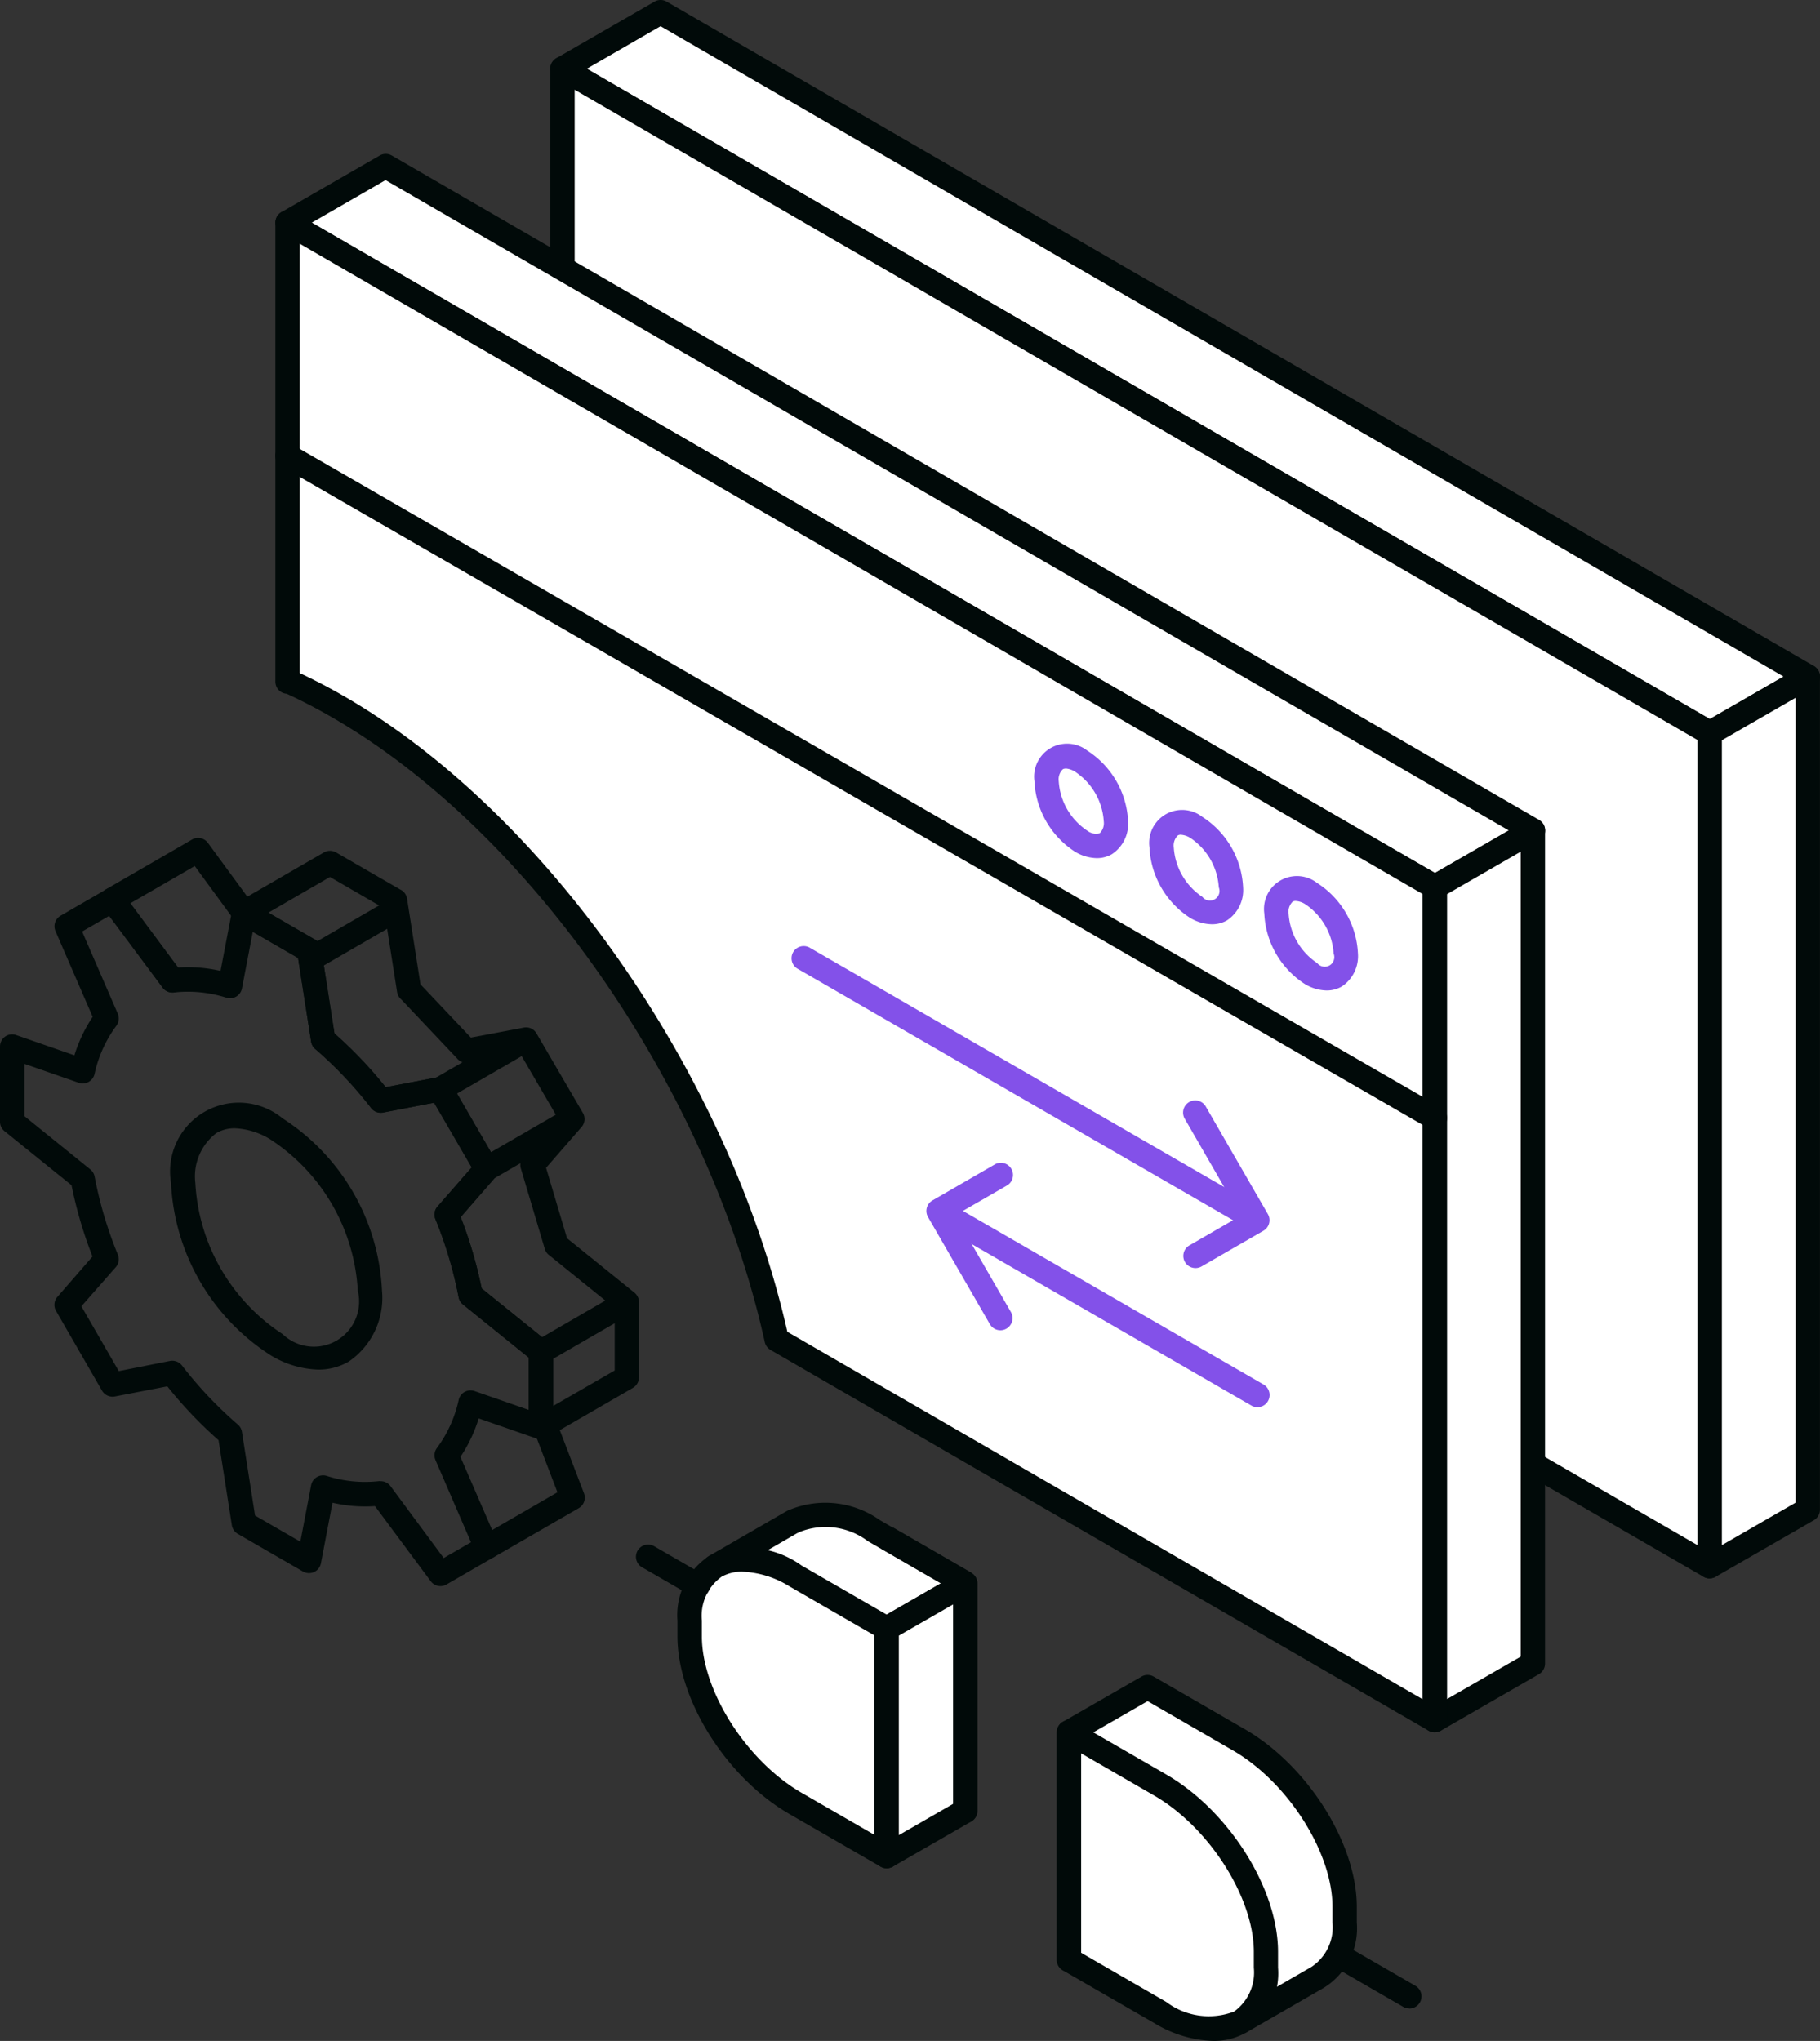
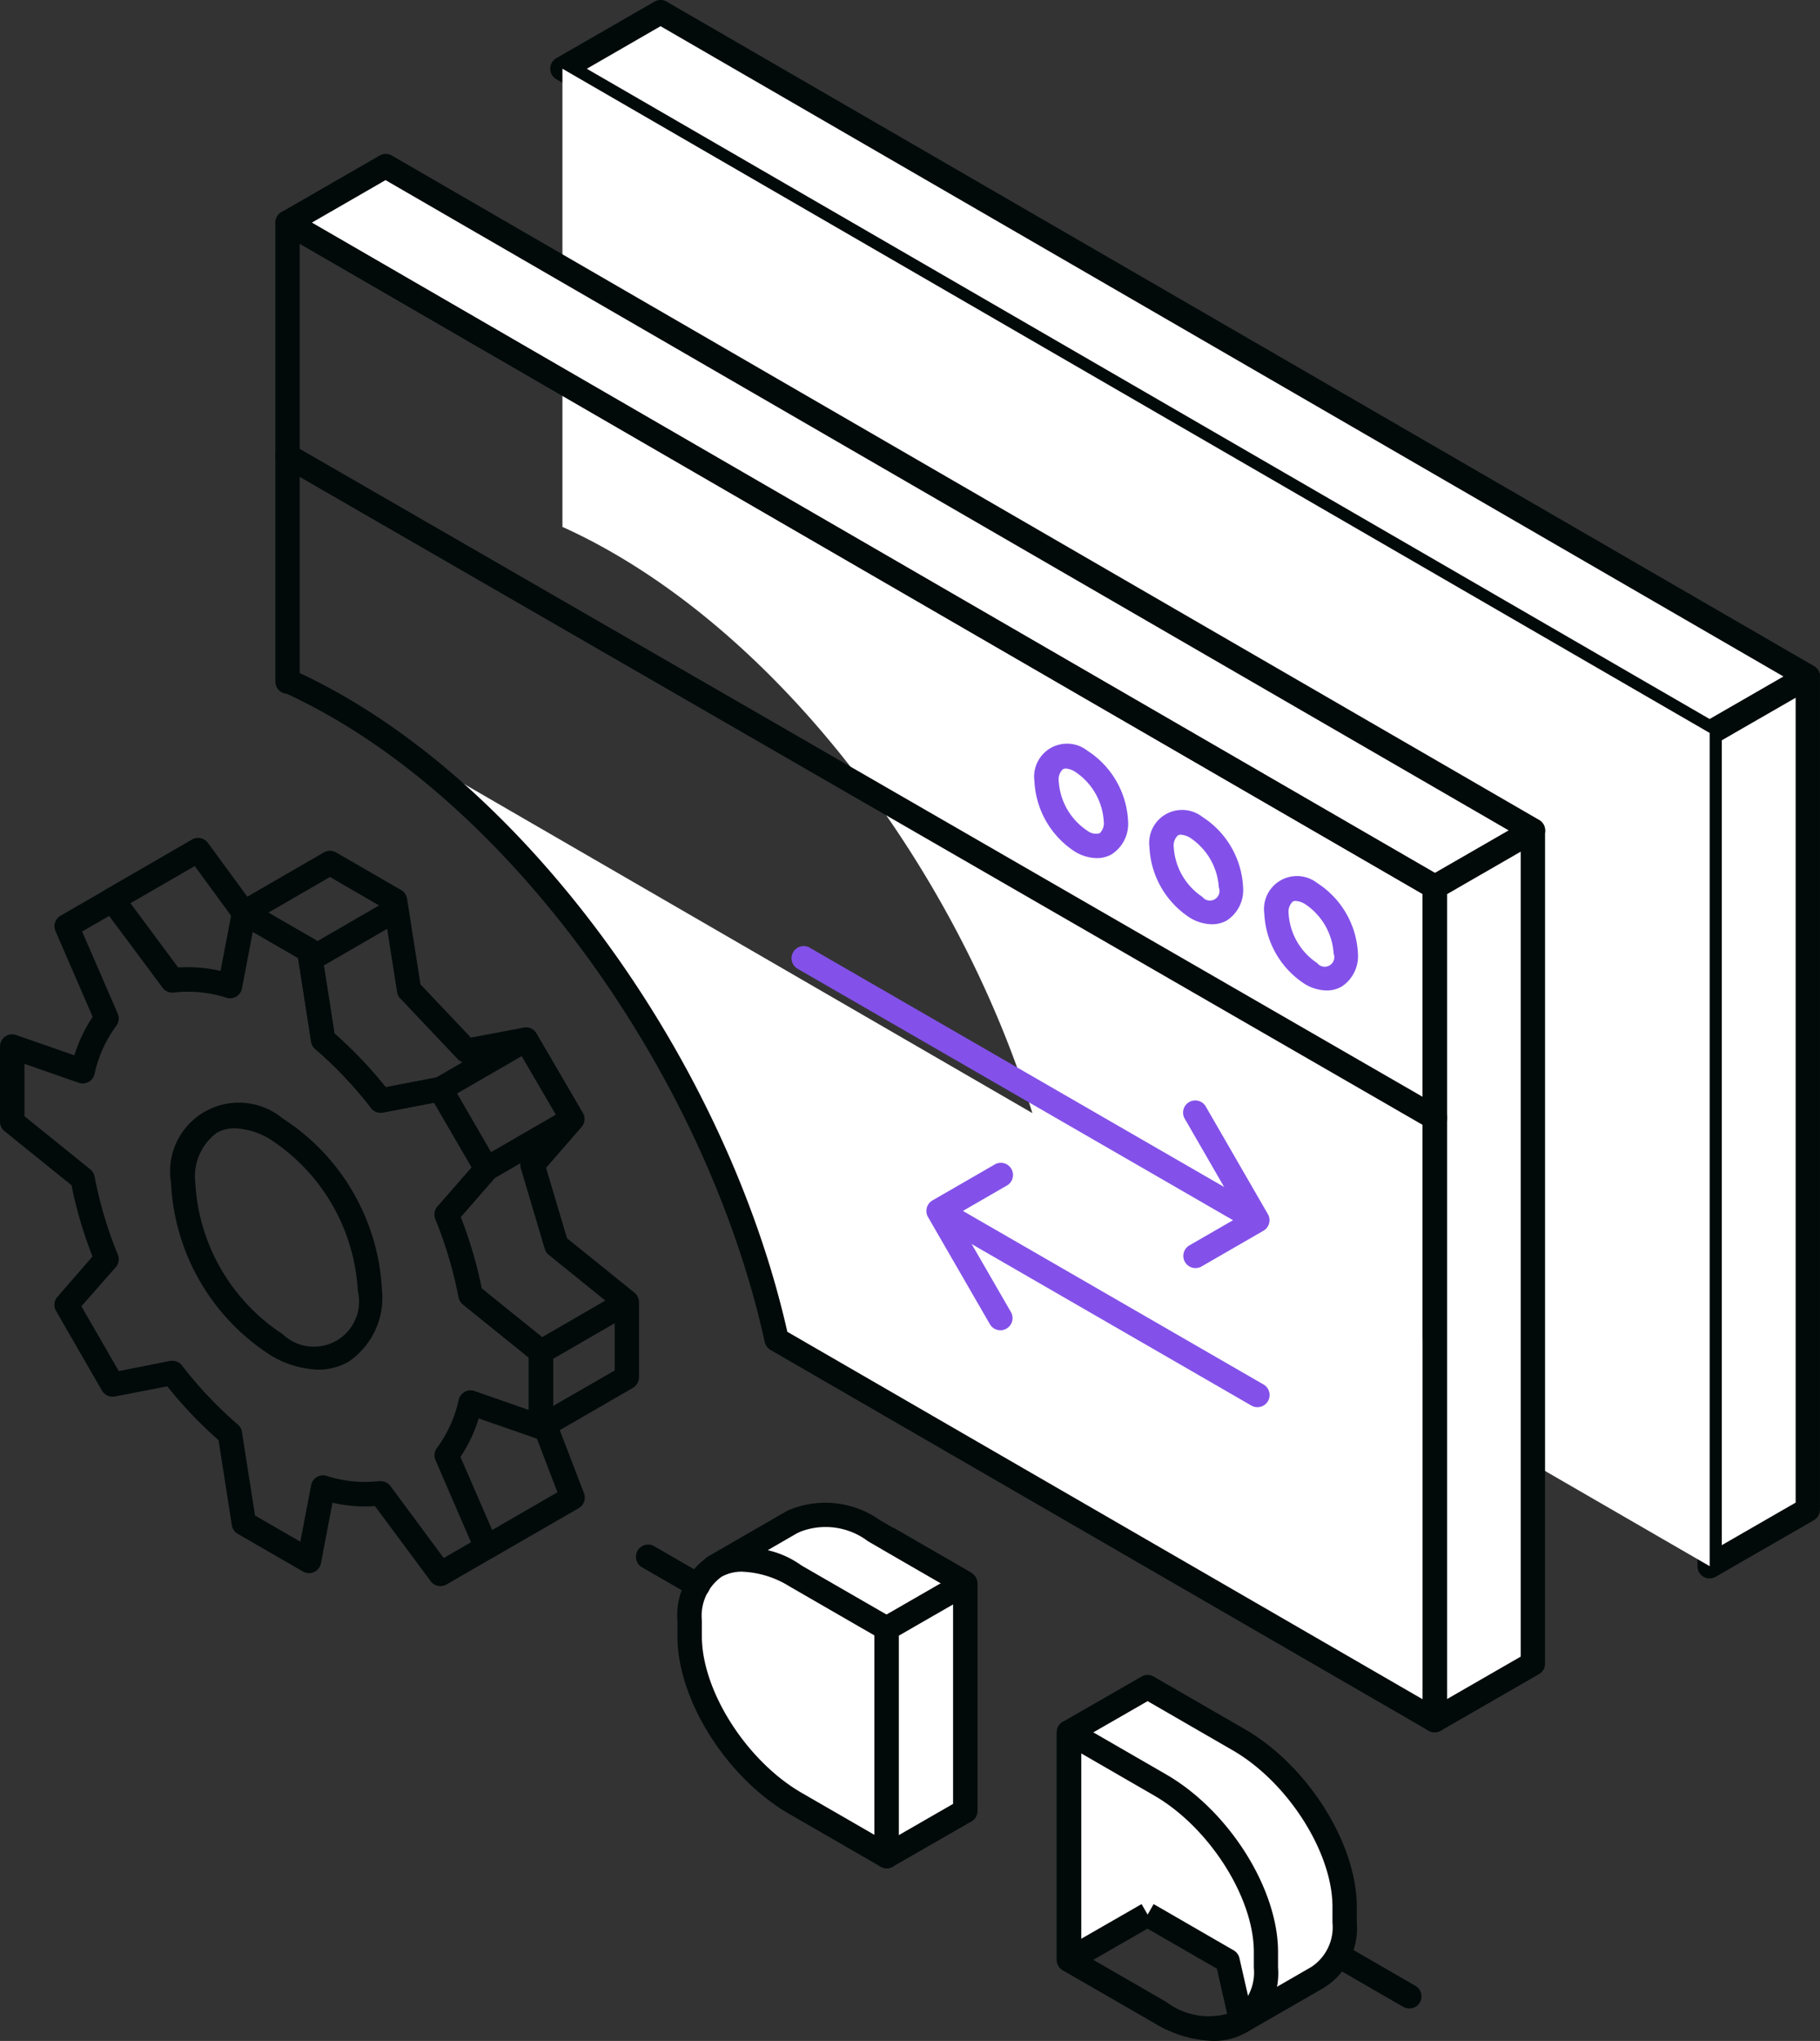
<svg xmlns="http://www.w3.org/2000/svg" width="71.805" height="80.506" viewBox="0 0 71.805 80.506">
  <rect x="0" y="0" width="71.805" height="80.506" fill="#333333" stroke="none" />
  <defs>
    <style>
            .cls-1{fill:#fff}.cls-2{fill:#010a09}.cls-3{fill:#8351e9}
        </style>
  </defs>
  <g id="_02" data-name="2" transform="translate(-469.789 -609.351)">
    <g id="Group_8066" data-name="Group 8066">
      <g id="Group_8064" data-name="Group 8064">
        <g id="Group_8062" data-name="Group 8062">
          <path id="Path_13062" d="M541.114 636.038L495.85 609.83l-3.872 2.231 45.264 26.207z" class="cls-1" data-name="Path 13062" />
          <path id="Path_13063" d="M537.241 638.748a.483.483 0 0 1-.24-.065l-45.263-26.207a.479.479 0 0 1 0-.83l3.873-2.231a.477.477 0 0 1 .479 0l45.264 26.207a.478.478 0 0 1 .24.415.483.483 0 0 1-.24.415l-3.873 2.231a.488.488 0 0 1-.24.065zm-44.3-26.685l44.3 25.651 2.913-1.678-44.304-25.652z" class="cls-2" data-name="Path 13063" />
        </g>
        <g id="Group_8063" data-name="Group 8063">
          <path id="Path_13064" d="M537.241 671.133v-32.857l3.872-2.23V668.9z" class="cls-1" data-name="Path 13064" />
          <path id="Path_13065" d="M537.24 671.612a.479.479 0 0 1-.479-.48v-32.856a.481.481 0 0 1 .24-.416l3.872-2.23a.479.479 0 0 1 .719.415V668.9a.481.481 0 0 1-.24.416l-3.872 2.23a.487.487 0 0 1-.24.066zm.48-33.06V670.3l2.913-1.678v-31.748z" class="cls-2" data-name="Path 13065" />
        </g>
      </g>
      <g id="Group_8065" data-name="Group 8065">
        <path id="Path_13066" d="M491.979 630.171v-18.109l45.262 26.2v32.867l-25.965-15.015c-2.185-9.909-9.1-20.221-17.3-24.952a22.4 22.4 0 0 0-2-1.029" class="cls-1" data-name="Path 13066" />
-         <path id="Path_13067" d="M537.24 671.613a.483.483 0 0 1-.24-.064l-25.964-15.016a.48.48 0 0 1-.229-.312c-2.2-9.975-9.216-20.108-17.066-24.639-.6-.346-1.2-.659-1.794-.932a.479.479 0 0 1-.448-.478v-18.11a.48.48 0 0 1 .24-.415.474.474 0 0 1 .48 0l45.262 26.2a.48.48 0 0 1 .239.415v32.868a.479.479 0 0 1-.48.479zm-25.542-15.8l25.063 14.487v-31.76l-44.3-25.649v16.939a23.27 23.27 0 0 1 1.762.921c8.008 4.625 15.171 14.905 17.477 25.057z" class="cls-2" data-name="Path 13067" />
      </g>
    </g>
    <g id="Group_8071" data-name="Group 8071">
      <g id="Group_8069" data-name="Group 8069">
        <g id="Group_8067" data-name="Group 8067">
          <path id="Path_13068" d="M530.268 642.109L485 615.9l-3.872 2.231 45.272 26.208z" class="cls-1" data-name="Path 13068" />
          <path id="Path_13069" d="M526.4 644.819a.468.468 0 0 1-.24-.065l-45.264-26.207a.479.479 0 0 1 0-.83l3.872-2.231a.476.476 0 0 1 .48 0l45.264 26.207a.479.479 0 0 1 0 .83l-3.873 2.231a.473.473 0 0 1-.239.065zm-44.31-26.685l44.31 25.652 2.913-1.679L485 616.456z" class="cls-2" data-name="Path 13069" />
        </g>
        <g id="Group_8068" data-name="Group 8068">
          <path id="Path_13070" d="M526.394 677.2v-32.853l3.872-2.23v32.857z" class="cls-1" data-name="Path 13070" />
          <path id="Path_13071" d="M526.394 677.683a.477.477 0 0 1-.24-.064.483.483 0 0 1-.24-.416v-32.856a.48.48 0 0 1 .241-.416l3.872-2.23a.472.472 0 0 1 .479 0 .48.48 0 0 1 .24.415v32.857a.48.48 0 0 1-.241.416l-3.872 2.23a.474.474 0 0 1-.239.064zm.48-33.059v31.75l2.912-1.677v-31.752z" class="cls-2" data-name="Path 13071" />
        </g>
      </g>
      <g id="Group_8070" data-name="Group 8070">
-         <path id="Path_13072" d="M481.132 636.243v-18.11l45.262 26.205V677.2l-25.965-15.015c-2.184-9.909-9.1-20.22-17.295-24.952a22.41 22.41 0 0 0-2-1.028" class="cls-1" data-name="Path 13072" />
+         <path id="Path_13072" d="M481.132 636.243l45.262 26.205V677.2l-25.965-15.015c-2.184-9.909-9.1-20.22-17.295-24.952a22.41 22.41 0 0 0-2-1.028" class="cls-1" data-name="Path 13072" />
        <path id="Path_13073" d="M526.394 677.684a.477.477 0 0 1-.24-.064l-25.965-15.02a.479.479 0 0 1-.228-.312c-2.2-9.975-9.217-20.108-17.067-24.639-.6-.346-1.2-.659-1.794-.932a.479.479 0 0 1-.447-.478v-.013a.306.306 0 0 1 0-.043v-18.05a.479.479 0 0 1 .719-.415l45.262 26.2a.478.478 0 0 1 .24.414V677.2a.48.48 0 0 1-.241.415.47.47 0 0 1-.239.069zm-25.543-15.8l25.063 14.494v-31.764l-44.3-25.65V635.9c.583.273 1.174.582 1.762.921 8.009 4.626 15.172 14.906 17.475 25.058z" class="cls-2" data-name="Path 13073" />
      </g>
    </g>
    <g id="Group_8076" data-name="Group 8076">
      <g id="Group_8072" data-name="Group 8072">
        <path id="Line_668" d="M45.263 26.113L0 0" class="cls-1" data-name="Line 668" transform="translate(481.132 627.331)" />
        <path id="Path_13074" d="M526.394 653.924a.478.478 0 0 1-.239-.064l-45.263-26.114a.479.479 0 1 1 .479-.83l45.262 26.113a.48.48 0 0 1-.239.9z" class="cls-2" data-name="Path 13074" />
      </g>
      <g id="Group_8073" data-name="Group 8073">
        <ellipse id="Ellipse_218" cx="1.117" cy="1.934" class="cls-1" data-name="Ellipse 218" rx="1.117" ry="1.934" transform="rotate(-29.999 1449.247 -632.748)" />
        <path id="Path_13075" d="M513.062 643.2a1.727 1.727 0 0 1-.854-.25 3.508 3.508 0 0 1-1.607-2.785 1.3 1.3 0 0 1 2.087-1.205 3.507 3.507 0 0 1 1.608 2.785 1.431 1.431 0 0 1-.641 1.3 1.174 1.174 0 0 1-.593.155zm-1.225-3.532a.229.229 0 0 0-.116.027.552.552 0 0 0-.161.47 2.533 2.533 0 0 0 1.128 1.954.561.561 0 0 0 .488.1.555.555 0 0 0 .16-.47 2.532 2.532 0 0 0-1.128-1.954.794.794 0 0 0-.371-.13z" class="cls-3" data-name="Path 13075" />
      </g>
      <g id="Group_8074" data-name="Group 8074">
        <ellipse id="Ellipse_219" cx="1.117" cy="1.934" class="cls-1" data-name="Ellipse 219" rx="1.117" ry="1.934" transform="rotate(-29.999 1456.388 -639.903)" />
        <path id="Path_13076" d="M517.6 645.809a1.724 1.724 0 0 1-.853-.25 3.506 3.506 0 0 1-1.608-2.785 1.3 1.3 0 0 1 2.088-1.2 3.5 3.5 0 0 1 1.607 2.784 1.432 1.432 0 0 1-.64 1.3 1.18 1.18 0 0 1-.594.151zm-1.225-3.532a.229.229 0 0 0-.116.027.554.554 0 0 0-.161.47 2.539 2.539 0 0 0 1.129 1.955.378.378 0 0 0 .648-.375 2.536 2.536 0 0 0-1.128-1.954.8.8 0 0 0-.376-.123z" class="cls-3" data-name="Path 13076" />
      </g>
      <g id="Group_8075" data-name="Group 8075">
        <ellipse id="Ellipse_220" cx="1.117" cy="1.934" class="cls-1" data-name="Ellipse 220" rx="1.117" ry="1.934" transform="rotate(-29.999 1463.53 -647.06)" />
        <path id="Path_13077" d="M522.13 648.421a1.726 1.726 0 0 1-.853-.25 3.5 3.5 0 0 1-1.607-2.784 1.3 1.3 0 0 1 2.087-1.205 3.5 3.5 0 0 1 1.607 2.784 1.434 1.434 0 0 1-.64 1.3 1.178 1.178 0 0 1-.594.155zm-1.224-3.531a.237.237 0 0 0-.116.026.553.553 0 0 0-.161.471 2.532 2.532 0 0 0 1.128 1.953.378.378 0 0 0 .648-.374 2.534 2.534 0 0 0-1.128-1.954.791.791 0 0 0-.371-.122z" class="cls-3" data-name="Path 13077" />
      </g>
    </g>
    <g id="Group_8079" data-name="Group 8079">
      <g id="Group_8077" data-name="Group 8077">
        <path id="Path_13078" d="M519.026 657.749a.481.481 0 0 1-.239-.064l-17.546-10.13a.48.48 0 0 1 .479-.831l17.546 10.13a.48.48 0 0 1-.24.9z" class="cls-3" data-name="Path 13078" />
      </g>
      <g id="Group_8078" data-name="Group 8078">
        <path id="Path_13079" d="M516.955 659.371a.48.48 0 0 1-.241-.895l2.026-1.169-2.2-3.812a.48.48 0 1 1 .831-.479l2.44 4.227a.48.48 0 0 1-.175.655l-2.441 1.409a.484.484 0 0 1-.24.064z" class="cls-3" data-name="Path 13079" />
      </g>
    </g>
    <g id="Group_8082" data-name="Group 8082">
      <g id="Group_8080" data-name="Group 8080">
        <path id="Path_13080" d="M519.4 664.858a.475.475 0 0 1-.24-.064l-12.209-7.048a.48.48 0 0 1 .48-.831l12.209 7.048a.48.48 0 0 1-.24.895z" class="cls-3" data-name="Path 13080" />
      </g>
      <g id="Group_8081" data-name="Group 8081">
        <path id="Path_13081" d="M509.259 661.824a.48.48 0 0 1-.416-.24l-2.441-4.227a.48.48 0 0 1 .176-.655l2.441-1.409a.48.48 0 1 1 .479.831l-2.025 1.169 2.2 3.812a.48.48 0 0 1-.176.655.471.471 0 0 1-.238.064z" class="cls-3" data-name="Path 13081" />
      </g>
    </g>
    <g id="Group_8085" data-name="Group 8085">
      <g id="Group_8083" data-name="Group 8083">
        <path id="Path_13082" d="M515.064 684.873l-3.1 1.783v-8.974l3.1-1.783 3.6 2.076c2.306 1.332 4.175 4.281 4.175 6.587v.622a2.284 2.284 0 0 1-1.072 2.168l-3 1.733-.54-2.389-3.158-1.823" class="cls-1" data-name="Path 13082" />
        <path id="Path_13083" d="M518.762 689.565a.478.478 0 0 1-.467-.374l-.495-2.184-2.737-1.58-2.859 1.644a.48.48 0 0 1-.719-.415v-8.974a.48.48 0 0 1 .241-.416l3.1-1.782a.475.475 0 0 1 .478 0l3.6 2.077c2.475 1.43 4.415 4.505 4.415 7v.622a2.754 2.754 0 0 1-1.325 2.591L519 689.5a.477.477 0 0 1-.238.065zm-3.459-5.107l3.158 1.824a.478.478 0 0 1 .228.309l.4 1.754 2.437-1.407a1.877 1.877 0 0 0 .833-1.753v-.622c0-2.151-1.766-4.918-3.936-6.171l-3.357-1.939-2.619 1.506v7.868l2.381-1.369.239.415z" class="cls-2" data-name="Path 13083" />
      </g>
      <g id="Group_8084" data-name="Group 8084">
-         <path id="Path_13084" d="M511.965 677.682l3.6 2.077c2.306 1.331 4.175 4.28 4.175 6.586v.623c0 2.306-1.869 3.1-4.175 1.764l-3.6-2.076z" class="cls-1" data-name="Path 13084" />
        <path id="Path_13085" d="M517.65 689.857a4.757 4.757 0 0 1-2.329-.709l-3.6-2.076a.481.481 0 0 1-.24-.416v-8.974a.48.48 0 0 1 .72-.415l3.595 2.076c2.476 1.43 4.416 4.505 4.416 7v.623a2.784 2.784 0 0 1-1.258 2.56 2.591 2.591 0 0 1-1.304.331zm-5.206-3.478l3.356 1.938a2.785 2.785 0 0 0 2.679.38 1.9 1.9 0 0 0 .778-1.729v-.623c0-2.15-1.766-4.918-3.936-6.171l-2.877-1.661z" class="cls-2" data-name="Path 13085" />
      </g>
    </g>
    <g id="Group_8091" data-name="Group 8091">
      <g id="Group_8086" data-name="Group 8086">
        <path id="Path_13086" d="M504.275 669.734a3.184 3.184 0 0 0-3.17-.368l-.015-.006-3.09 1.786 2.116 1.277a8.808 8.808 0 0 0 4.161 6.285l3.6 2.076v-8.974z" class="cls-1" data-name="Path 13086" />
        <path id="Path_13087" d="M507.871 681.263a.477.477 0 0 1-.24-.064l-3.6-2.076a9.327 9.327 0 0 1-4.377-6.416l-1.908-1.151a.479.479 0 0 1 .008-.826l3.092-1.785a.52.52 0 0 1 .106-.045 3.722 3.722 0 0 1 3.559.418l3.595 2.076a.482.482 0 0 1 .24.416v8.974a.479.479 0 0 1-.479.479zm-8.93-10.108l1.421.857a.478.478 0 0 1 .23.378 8.31 8.31 0 0 0 3.923 5.9l2.876 1.661v-7.866l-3.356-1.938a2.769 2.769 0 0 0-2.686-.371.472.472 0 0 1-.1.046z" class="cls-2" data-name="Path 13087" />
      </g>
      <g id="Group_8087" data-name="Group 8087">
        <path id="Path_13088" d="M504.772 682.566l-3.6-2.076c-2.302-1.331-4.172-4.28-4.172-6.59v-.623c0-2.306 1.87-3.1 4.176-1.765l3.6 2.076z" class="cls-1" data-name="Path 13088" />
        <path id="Path_13089" d="M504.772 683.046a.487.487 0 0 1-.24-.064l-3.6-2.077c-2.476-1.43-4.415-4.505-4.415-7v-.623a2.784 2.784 0 0 1 1.258-2.56 3.671 3.671 0 0 1 3.636.38l3.6 2.076a.48.48 0 0 1 .239.415v8.974a.482.482 0 0 1-.239.416.49.49 0 0 1-.239.063zm-5.68-11.7a1.647 1.647 0 0 0-.834.2 1.9 1.9 0 0 0-.778 1.729v.623c0 2.15 1.765 4.917 3.935 6.171l2.877 1.661v-7.867l-3.356-1.937a3.812 3.812 0 0 0-1.844-.578z" class="cls-2" data-name="Path 13089" />
      </g>
      <g id="Group_8088" data-name="Group 8088">
        <path id="Line_669" d="M0 1.785L3.092 0" class="cls-1" data-name="Line 669" transform="translate(504.778 671.801)" />
        <path id="Rectangle_3623" d="M0 0h3.57v.959H0z" class="cls-2" data-name="Rectangle 3623" transform="rotate(-29.998 1508.511 -604.963)" />
      </g>
      <g id="Group_8089" data-name="Group 8089">
        <path id="Line_670" d="M3.092 1.785L0 0" class="cls-1" data-name="Line 670" transform="translate(504.778 670.016)" />
        <path id="Rectangle_3624" d="M0 0h.959v3.571H0z" class="cls-2" data-name="Rectangle 3624" transform="rotate(-59.992 832.973 -101.799)" />
      </g>
      <g id="Group_8090" data-name="Group 8090">
        <path id="Path_13090" d="M507.871 680.784l-3.1 1.782v-8.974l3.1-1.782z" class="cls-1" data-name="Path 13090" />
        <path id="Path_13091" d="M504.772 683.046a.482.482 0 0 1-.48-.48v-8.974a.478.478 0 0 1 .241-.415l3.1-1.783a.48.48 0 0 1 .719.416v8.974a.478.478 0 0 1-.24.415l-3.1 1.783a.486.486 0 0 1-.24.064zm.479-9.176v7.868l2.14-1.232v-7.868z" class="cls-2" data-name="Path 13091" />
      </g>
    </g>
    <g id="Group_8103" data-name="Group 8103">
      <g id="Group_8094" data-name="Group 8094">
        <g id="Group_8092" data-name="Group 8092">
          <path id="Path_13092" d="M482.346 663.376a3.82 3.82 0 0 1-1.886-.57 8.558 8.558 0 0 1-3.924-6.8 2.713 2.713 0 0 1 4.4-2.542 8.556 8.556 0 0 1 3.924 6.8 3.042 3.042 0 0 1-1.319 2.8 2.371 2.371 0 0 1-1.195.312zm-3.29-9.519a1.418 1.418 0 0 0-.721.182 2.145 2.145 0 0 0-.84 1.97 7.624 7.624 0 0 0 3.445 5.967 1.783 1.783 0 0 0 2.965-1.713 7.623 7.623 0 0 0-3.445-5.965 2.885 2.885 0 0 0-1.404-.441z" class="cls-2" data-name="Path 13092" />
        </g>
        <g id="Group_8093" data-name="Group 8093">
          <path id="Path_13093" d="M487.167 671.916a.478.478 0 0 1-.385-.194l-2.2-2.962a5.7 5.7 0 0 1-1.675-.134l-.456 2.387a.48.48 0 0 1-.271.347.488.488 0 0 1-.44-.021l-2.57-1.484a.484.484 0 0 1-.234-.341l-.525-3.355a16.724 16.724 0 0 1-2.021-2.123l-2.07.4a.487.487 0 0 1-.507-.231L472 661.061a.48.48 0 0 1 .053-.554l1.385-1.592a16.75 16.75 0 0 1-.827-2.812l-2.643-2.132a.478.478 0 0 1-.179-.373v-2.967a.481.481 0 0 1 .2-.391.476.476 0 0 1 .435-.062l2.3.8a5.834 5.834 0 0 1 .721-1.518l-1.467-3.382a.48.48 0 0 1 .2-.606l1.817-1.049a.481.481 0 0 1 .625.13l2.195 2.961a5.839 5.839 0 0 1 1.675.135l.456-2.387a.479.479 0 0 1 .711-.325l2.57 1.483a.484.484 0 0 1 .234.341l.525 3.356a16.777 16.777 0 0 1 2.021 2.121l2.07-.4a.476.476 0 0 1 .507.232l1.818 3.148a.48.48 0 0 1-.054.554l-1.384 1.591a16.76 16.76 0 0 1 .827 2.812l2.643 2.131a.479.479 0 0 1 .178.374v2.968a.479.479 0 0 1-.637.453l-2.3-.8a5.754 5.754 0 0 1-.72 1.518l1.467 3.382a.478.478 0 0 1-.2.6l-1.817 1.05a.485.485 0 0 1-.238.065zm-2.357-4.139a.476.476 0 0 1 .385.194l2.1 2.837 1.076-.622-1.4-3.239a.481.481 0 0 1 .059-.483 4.964 4.964 0 0 0 .857-1.9.479.479 0 0 1 .624-.343l2.142.746V662.9l-2.6-2.1a.48.48 0 0 1-.17-.286 15.856 15.856 0 0 0-.915-3.076.476.476 0 0 1 .082-.495l1.35-1.543-1.475-2.555-2.021.394a.488.488 0 0 1-.47-.177 15.984 15.984 0 0 0-2.206-2.33.474.474 0 0 1-.162-.29l-.517-3.3-1.788-1.032-.425 2.228a.48.48 0 0 1-.61.37 4.98 4.98 0 0 0-2.072-.208.478.478 0 0 1-.447-.19l-2.1-2.837-1.078.622 1.406 3.239a.481.481 0 0 1-.059.483 4.963 4.963 0 0 0-.857 1.9.48.48 0 0 1-.624.344l-2.142-.746v2.064l2.6 2.1a.48.48 0 0 1 .17.286 15.872 15.872 0 0 0 .916 3.076.479.479 0 0 1-.083.495L473 660.878l1.475 2.556 2.021-.4a.488.488 0 0 1 .471.177 15.868 15.868 0 0 0 2.205 2.331.474.474 0 0 1 .162.29l.517 3.3 1.788 1.032.425-2.228a.48.48 0 0 1 .609-.369 4.951 4.951 0 0 0 2.072.207.445.445 0 0 1 .065.003z" class="cls-2" data-name="Path 13093" />
        </g>
      </g>
      <g id="Group_8095" data-name="Group 8095">
        <path id="Path_13094" d="M476.59 648.5a.48.48 0 0 1-.384-.192l-2.375-3.181a.479.479 0 0 1 .144-.7l3.39-1.96a.48.48 0 0 1 .627.132l1.81 2.471a.48.48 0 0 1-.774.568l-1.556-2.125-2.55 1.474 2.052 2.749a.479.479 0 0 1-.384.766z" class="cls-2" data-name="Path 13094" />
      </g>
      <g id="Group_8096" data-name="Group 8096">
        <path id="Path_13095" d="M489.226 670.8l-.481-.83 3.037-1.755-.953-2.49.9-.342 1.1 2.871a.481.481 0 0 1-.208.587z" class="cls-2" data-name="Path 13095" />
      </g>
      <g id="Group_8101" data-name="Group 8101">
        <g id="Group_8097" data-name="Group 8097">
          <path id="Rectangle_3625" d="M0 0h.959v3.631H0z" class="cls-2" data-name="Rectangle 3625" transform="rotate(-30.25 1450.522 -574.131)" />
        </g>
        <g id="Group_8098" data-name="Group 8098">
          <path id="Path_13096" d="M484.812 653.24a.479.479 0 0 1-.381-.183 16.162 16.162 0 0 0-2.167-2.3.47.47 0 0 1-.2-.316l-.517-3.306-2.371-1.372.481-.829 2.525 1.46a.481.481 0 0 1 .276.361l.525 3.359a17.1 17.1 0 0 1 2.022 2.121l1.98-.375 3.319-1.919.48.831-3.39 1.96a.48.48 0 0 1-.151.055l-2.315.438a.467.467 0 0 1-.116.015z" class="cls-2" data-name="Path 13096" />
        </g>
        <g id="Group_8099" data-name="Group 8099">
          <path id="Path_13097" d="M491.131 666.121a.479.479 0 0 1-.48-.479v-2.965h.959v2.133l2.431-1.4v-2.459l-2.6-2.1a.477.477 0 0 1-.159-.237l-.944-3.174a.48.48 0 0 1 .1-.452l1.349-1.549-1.485-2.547-1.991.377a.489.489 0 0 1-.46-.136l-2.235-2.363a.473.473 0 0 1-.161-.287l-.518-3.306-2.13-1.233-3.149 1.822-.481-.831 3.39-1.96a.479.479 0 0 1 .48 0l2.522 1.458.023.011a.48.48 0 0 1 .256.351l.53 3.384 1.988 2.1 2.09-.394a.474.474 0 0 1 .5.229l1.829 3.136a.479.479 0 0 1-.052.557l-1.4 1.609.827 2.779 2.661 2.147a.481.481 0 0 1 .178.373v2.964a.483.483 0 0 1-.239.416l-3.39 1.96a.477.477 0 0 1-.239.066z" class="cls-2" data-name="Path 13097" />
        </g>
        <g id="Group_8100" data-name="Group 8100">
          <path id="Path_13098" d="M491.131 663.156a.481.481 0 0 1-.3-.106l-2.777-2.24a.483.483 0 0 1-.17-.281 16.422 16.422 0 0 0-.916-3.084.482.482 0 0 1 .111-.532l1.545-1.774a.487.487 0 0 1 .122-.1l3.389-1.961.48.83-3.32 1.921-1.331 1.526a17.242 17.242 0 0 1 .827 2.816l2.386 1.925 3.1-1.795.481.83-3.39 1.96a.482.482 0 0 1-.237.065z" class="cls-2" data-name="Path 13098" />
        </g>
      </g>
      <g id="Group_8102" data-name="Group 8102">
        <path id="Rectangle_3626" d="M0 0h3.916v.958H0z" class="cls-2" data-name="Rectangle 3626" transform="rotate(-30.08 1444.341 -573.489)" />
      </g>
    </g>
    <g id="Group_8104" data-name="Group 8104">
      <path id="Line_671" d="M0 0l2.807 1.621" class="cls-1" data-name="Line 671" transform="translate(522.577 686.472)" />
      <path id="Path_13099" d="M525.384 688.573a.476.476 0 0 1-.24-.065l-2.807-1.621a.48.48 0 0 1 .48-.831l2.807 1.622a.48.48 0 0 1-.24.9z" class="cls-2" data-name="Path 13099" />
    </g>
    <g id="Group_8105" data-name="Group 8105">
      <path id="Line_672" d="M0 0l1.975 1.14" class="cls-1" data-name="Line 672" transform="translate(495.348 670.751)" />
      <path id="Path_13100" d="M497.323 672.371a.485.485 0 0 1-.24-.064l-1.975-1.14a.48.48 0 0 1 .48-.831l1.975 1.14a.48.48 0 0 1-.24.895z" class="cls-2" data-name="Path 13100" />
    </g>
  </g>
</svg>